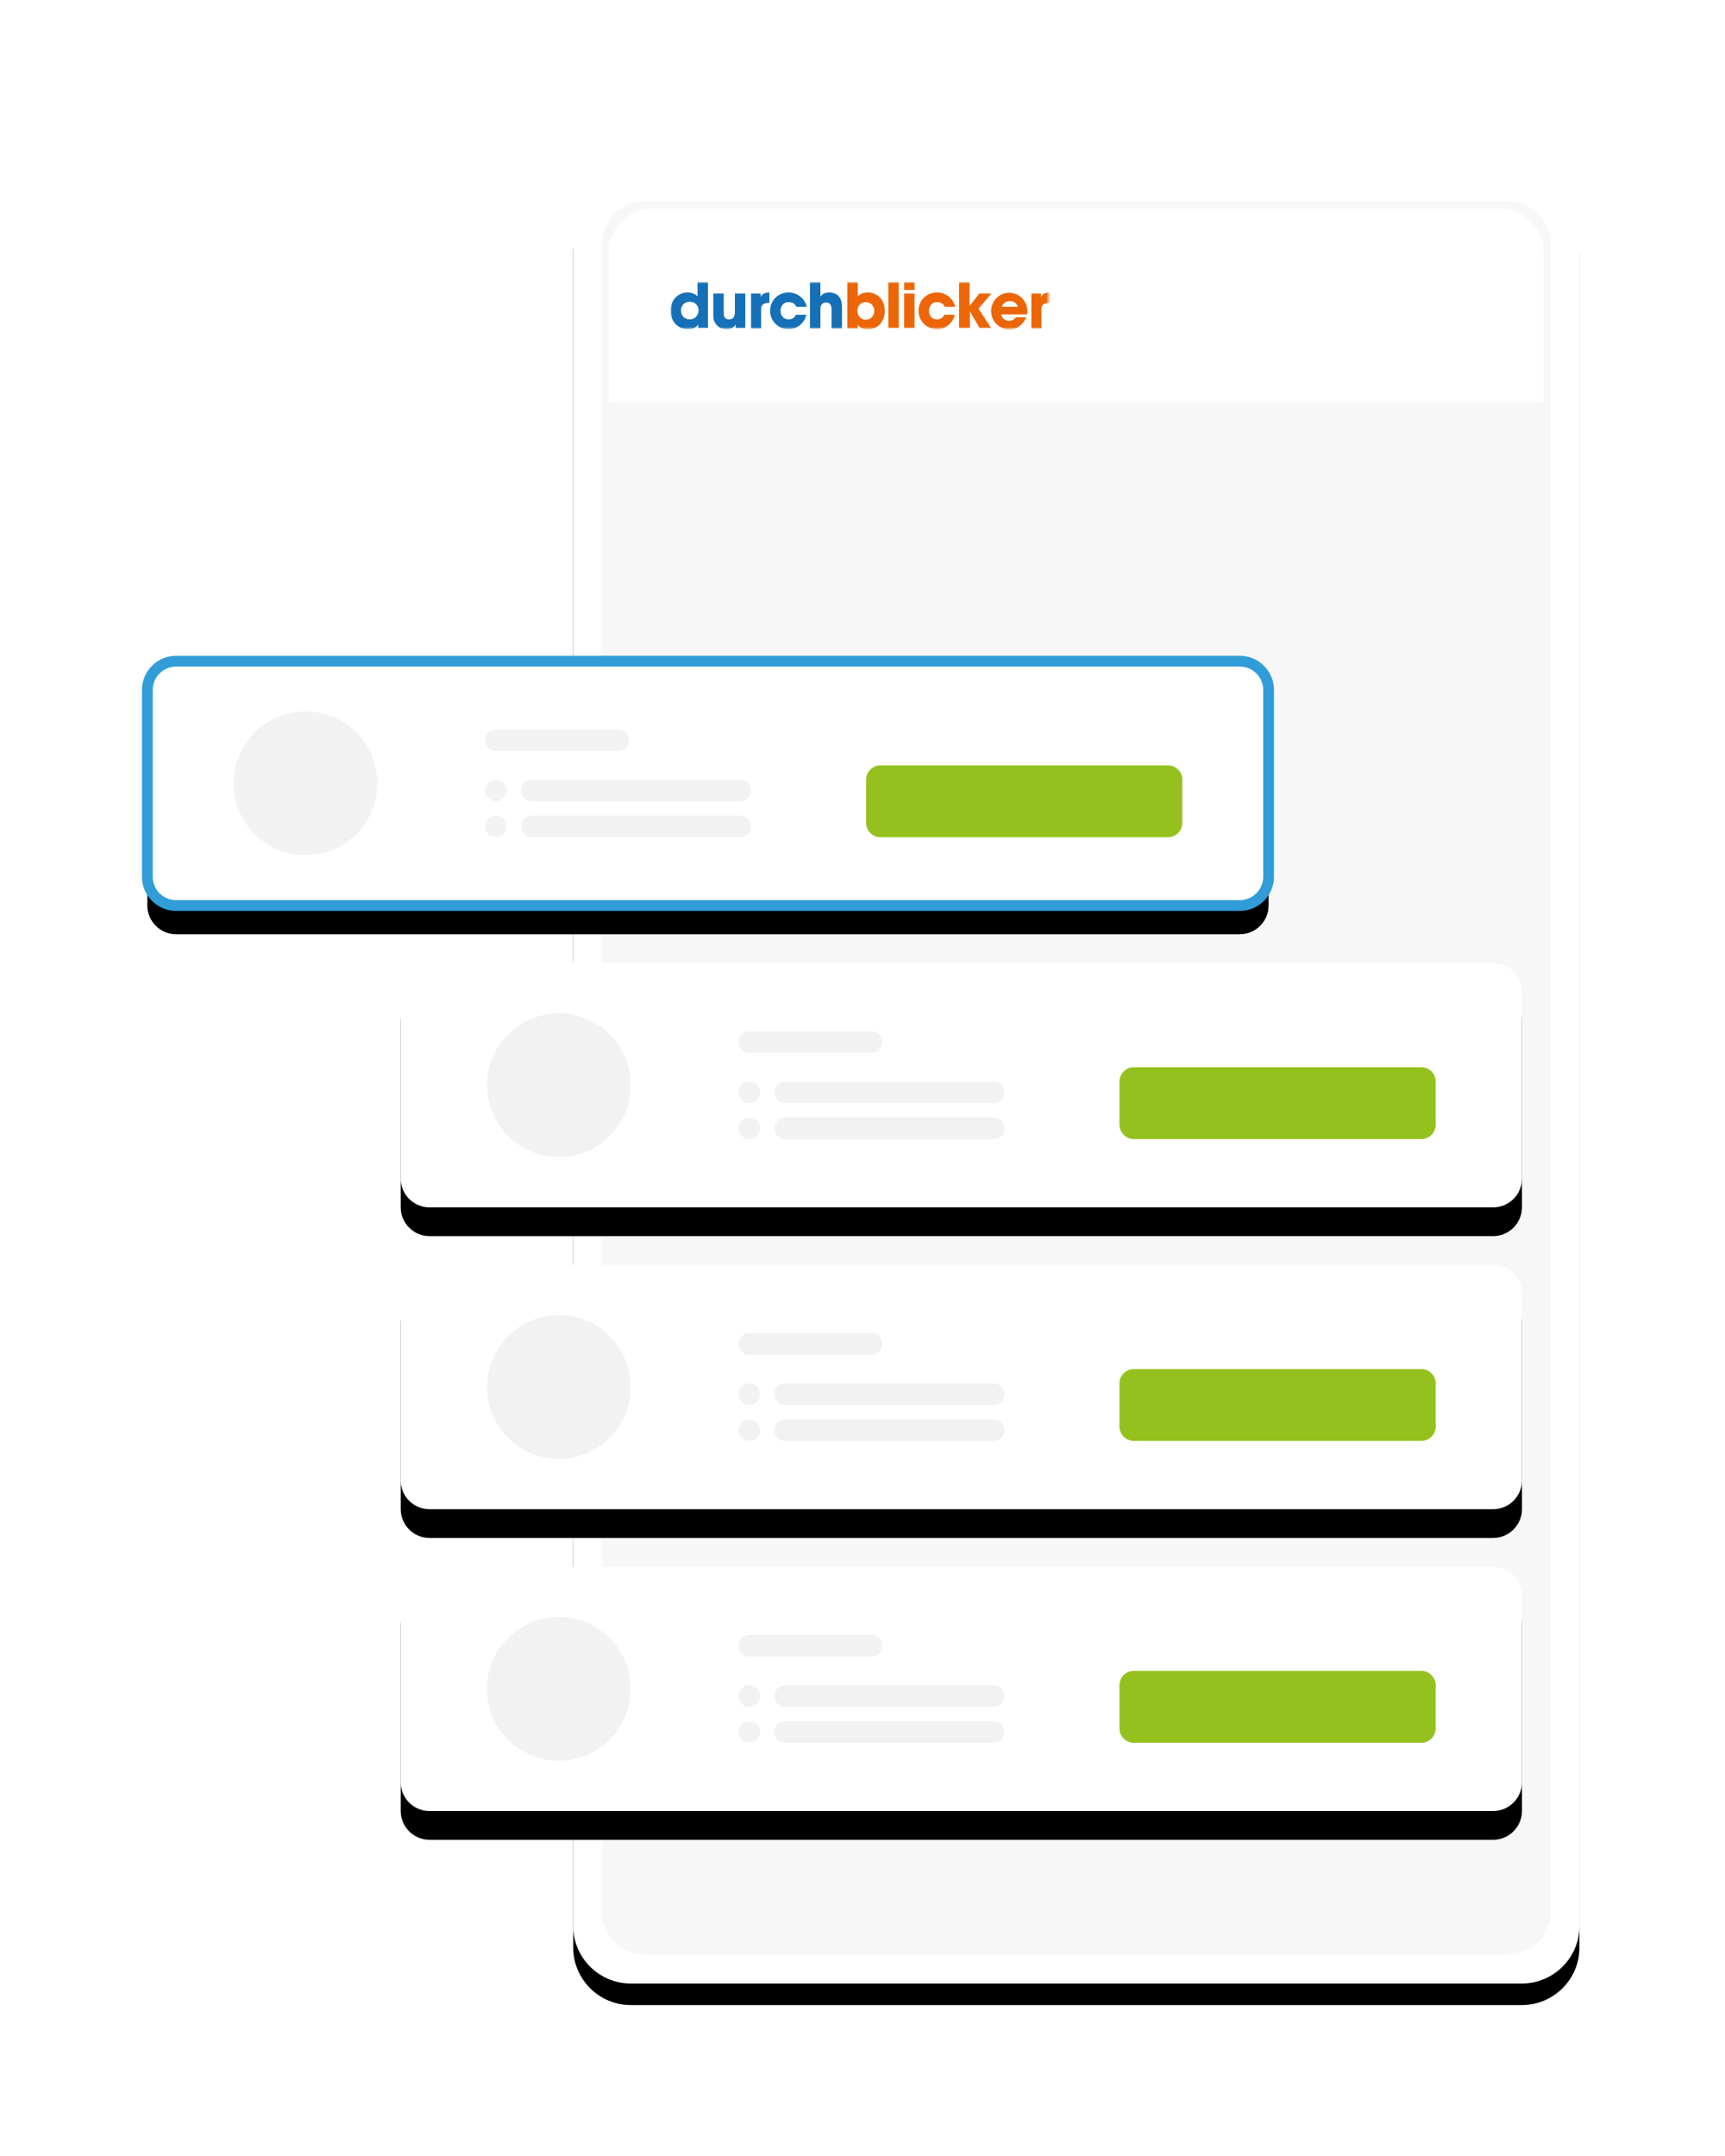
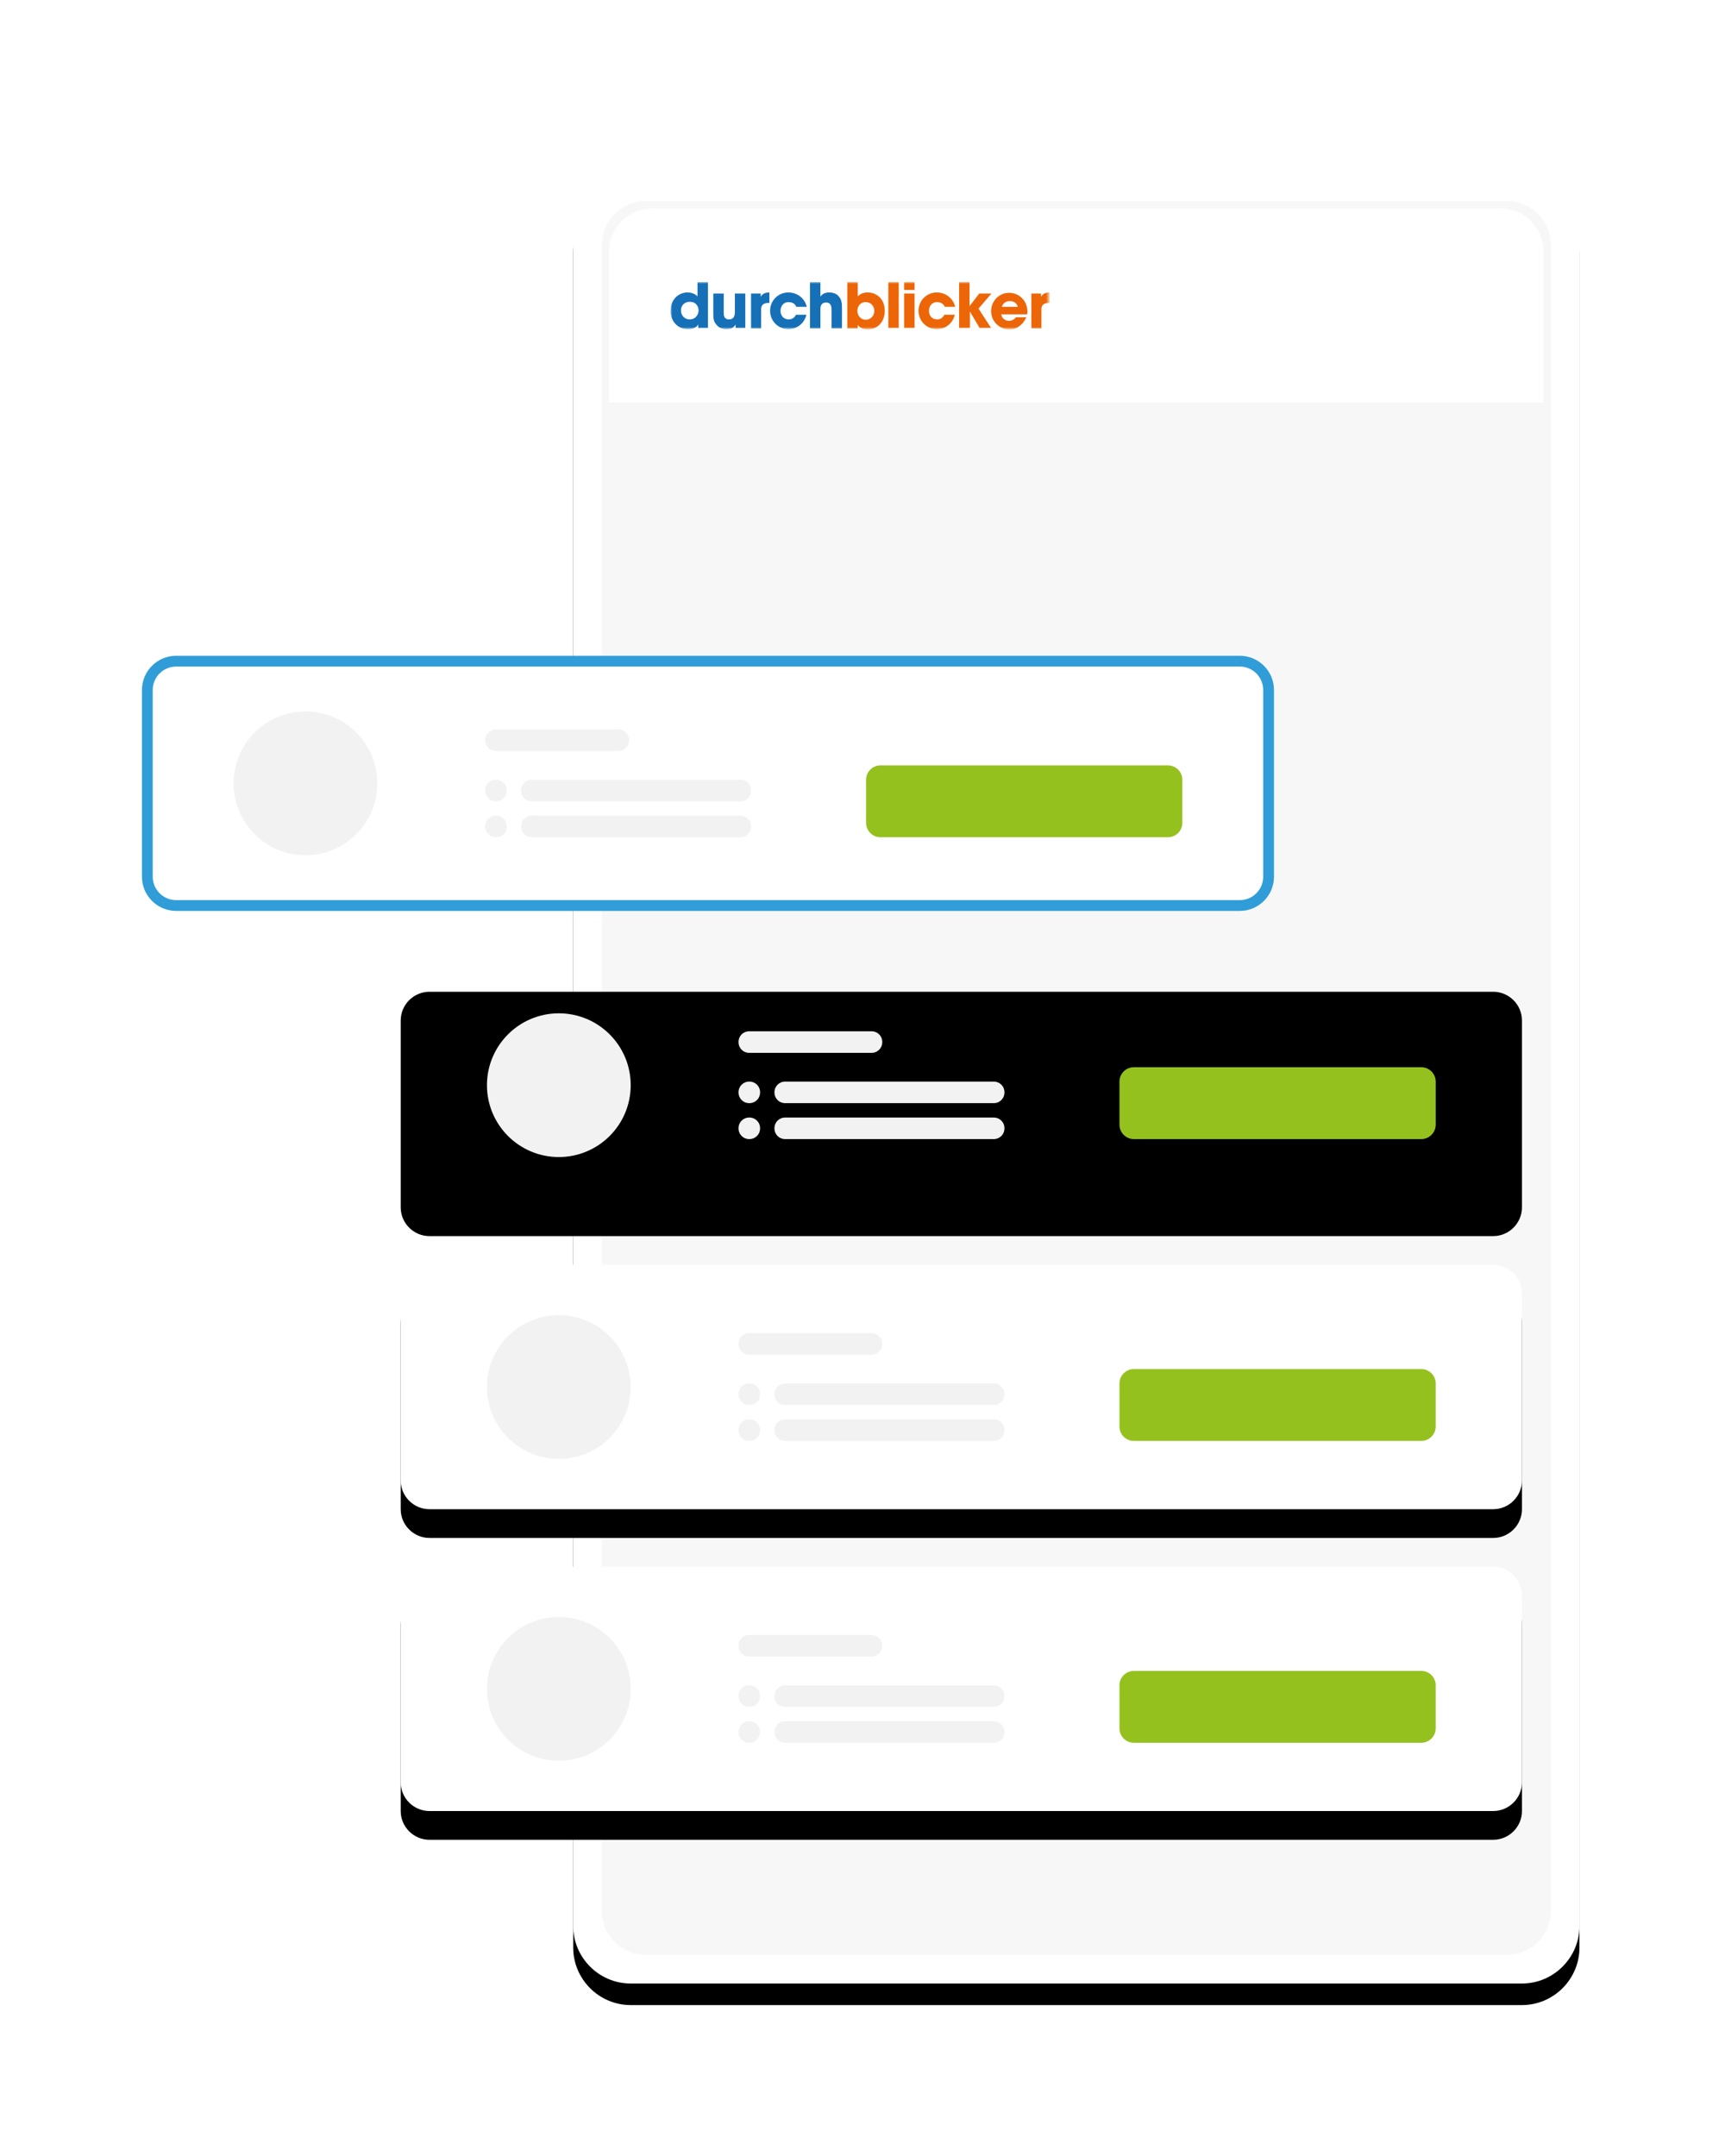
<svg xmlns="http://www.w3.org/2000/svg" width="480" height="600" version="1.1" id="Layer_1" x="0px" y="0px" viewBox="0 0 480 600" style="enable-background:new 0 0 480 600;" xml:space="preserve">
  <style type="text/css">
	.st0{filter:url(#Adobe_OpacityMaskFilter);}
	.st1{fill-rule:evenodd;clip-rule:evenodd;fill:#FFFFFF;}
	.st2{mask:url(#mask-2_1_);}
	.st3{filter:url(#filter-4);}
	.st4{fill-rule:evenodd;clip-rule:evenodd;}
	.st5{fill-rule:evenodd;clip-rule:evenodd;fill:#F7F7F7;}
	.st6{filter:url(#filter-6);}
	.st7{fill-rule:evenodd;clip-rule:evenodd;fill:#FFFFFF;stroke:#309DD8;stroke-width:3;}
	.st8{fill-rule:evenodd;clip-rule:evenodd;fill:#F2F2F2;}
	.st9{fill-rule:evenodd;clip-rule:evenodd;fill:#95C11F;}
	.st10{filter:url(#filter-8);}
	.st11{filter:url(#filter-10);}
	.st12{filter:url(#filter-12);}
	.st13{filter:url(#Adobe_OpacityMaskFilter_1_);}
	.st14{mask:url(#mask-14_1_);}
	.st15{fill:#1570B8;}
	.st16{fill:#EC6608;}
</style>
  <filter filterUnits="objectBoundingBox" height="200.0%" id="filter-8" width="121.8%" x="-10.9%" y="-38.2%">
    <feOffset dx="0" dy="8" in="SourceAlpha" result="shadowOffsetOuter1" />
    <feGaussianBlur in="shadowOffsetOuter1" result="shadowBlurOuter1" stdDeviation="10" />
    <feColorMatrix in="shadowBlurOuter1" type="matrix" values="0 0 0 0 0   0 0 0 0 0   0 0 0 0 0  0 0 0 0.1 0" />
  </filter>
  <filter filterUnits="objectBoundingBox" height="204.4%" id="filter-6" width="122.8%" x="-11.4%" y="-40.4%">
    <feMorphology in="SourceAlpha" operator="dilate" radius="1.5" result="shadowSpreadOuter1" />
    <feOffset dx="0" dy="8" in="shadowSpreadOuter1" result="shadowOffsetOuter1" />
    <feGaussianBlur in="shadowOffsetOuter1" result="shadowBlurOuter1" stdDeviation="10" />
    <feComposite in="shadowBlurOuter1" in2="SourceAlpha" operator="out" result="shadowBlurOuter1" />
    <feColorMatrix in="shadowBlurOuter1" type="matrix" values="0 0 0 0 0   0 0 0 0 0   0 0 0 0 0  0 0 0 0.1 0" />
  </filter>
  <filter filterUnits="objectBoundingBox" height="125.0%" id="filter-4" width="145.0%" x="-22.5%" y="-11.3%">
    <feOffset dx="0" dy="6" in="SourceAlpha" result="shadowOffsetOuter1" />
    <feGaussianBlur in="shadowOffsetOuter1" result="shadowBlurOuter1" stdDeviation="20" />
    <feColorMatrix in="shadowBlurOuter1" type="matrix" values="0 0 0 0 0   0 0 0 0 0   0 0 0 0 0  0 0 0 0.118 0">
		</feColorMatrix>
  </filter>
  <filter filterUnits="objectBoundingBox" height="200.0%" id="filter-12" width="121.8%" x="-10.9%" y="-38.2%">
    <feOffset dx="0" dy="8" in="SourceAlpha" result="shadowOffsetOuter1" />
    <feGaussianBlur in="shadowOffsetOuter1" result="shadowBlurOuter1" stdDeviation="10" />
    <feColorMatrix in="shadowBlurOuter1" type="matrix" values="0 0 0 0 0   0 0 0 0 0   0 0 0 0 0  0 0 0 0.1 0" />
  </filter>
  <filter filterUnits="objectBoundingBox" height="200.0%" id="filter-10" width="121.8%" x="-10.9%" y="-38.2%">
    <feOffset dx="0" dy="8" in="SourceAlpha" result="shadowOffsetOuter1" />
    <feGaussianBlur in="shadowOffsetOuter1" result="shadowBlurOuter1" stdDeviation="10" />
    <feColorMatrix in="shadowBlurOuter1" type="matrix" values="0 0 0 0 0   0 0 0 0 0   0 0 0 0 0  0 0 0 0.1 0" />
  </filter>
  <title>assets/illustrations/illu_device_comparisons</title>
  <desc>Created with Sketch.</desc>
  <g>
    <g id="bounds">
	</g>
    <defs>
      <filter id="Adobe_OpacityMaskFilter" filterUnits="userSpaceOnUse" x="5.4" y="-9" width="497.1" height="630">
        <feColorMatrix type="matrix" values="1 0 0 0 0  0 1 0 0 0  0 0 1 0 0  0 0 0 1 0" />
      </filter>
    </defs>
    <mask maskUnits="userSpaceOnUse" x="5.4" y="-9" width="497.1" height="630" id="mask-2_1_">
      <g class="st0">
        <rect id="path-1_1_" class="st1" width="480" height="600" />
      </g>
    </mask>
    <g id="Group" class="st2">
      <g transform="translate(41, 48)">
        <g id="Rectangle">
          <g class="st3">
            <path id="path-3_1_" class="st4" d="M134.5,0h248c8.8,0,16,7.2,16,16v472c0,8.8-7.2,16-16,16h-248c-8.8,0-16-7.2-16-16V16       C118.5,7.2,125.7,0,134.5,0z" />
          </g>
          <g>
            <path class="st1" d="M134.5,0h248c8.8,0,16,7.2,16,16v472c0,8.8-7.2,16-16,16h-248c-8.8,0-16-7.2-16-16V16       C118.5,7.2,125.7,0,134.5,0z" />
          </g>
        </g>
        <path class="st5" d="M138.5,8h240c6.6,0,12,5.4,12,12v464c0,6.6-5.4,12-12,12h-240c-6.6,0-12-5.4-12-12V20     C126.5,13.4,131.9,8,138.5,8z" />
        <g id="item" transform="translate(0, 136)">
          <g>
            <g class="st6">
-               <path id="path-5_1_" class="st4" d="M8,0h296c4.4,0,8,3.6,8,8v52c0,4.4-3.6,8-8,8H8c-4.4,0-8-3.6-8-8V8C0,3.6,3.6,0,8,0z" />
-             </g>
+               </g>
            <g>
              <path class="st7" d="M8,0h296c4.4,0,8,3.6,8,8v52c0,4.4-3.6,8-8,8H8c-4.4,0-8-3.6-8-8V8C0,3.6,3.6,0,8,0z" />
            </g>
          </g>
          <circle id="Oval" class="st8" cx="44" cy="34" r="20" />
          <path class="st8" d="M97,19h34c1.7,0,3,1.3,3,3l0,0c0,1.7-1.3,3-3,3H97c-1.7,0-3-1.3-3-3l0,0C94,20.3,95.3,19,97,19z" />
          <path class="st8" d="M97,33L97,33c1.7,0,3,1.3,3,3l0,0c0,1.7-1.3,3-3,3l0,0c-1.7,0-3-1.3-3-3l0,0C94,34.3,95.3,33,97,33z" />
          <path class="st8" d="M107,33h58c1.7,0,3,1.3,3,3l0,0c0,1.7-1.3,3-3,3h-58c-1.7,0-3-1.3-3-3l0,0C104,34.3,105.3,33,107,33z" />
          <path class="st8" d="M97,43L97,43c1.7,0,3,1.3,3,3l0,0c0,1.7-1.3,3-3,3l0,0c-1.7,0-3-1.3-3-3l0,0C94,44.3,95.3,43,97,43z" />
          <path class="st8" d="M107,43h58c1.7,0,3,1.3,3,3l0,0c0,1.7-1.3,3-3,3h-58c-1.7,0-3-1.3-3-3l0,0C104,44.3,105.3,43,107,43z" />
          <path class="st9" d="M204,29h80c2.2,0,4,1.8,4,4v12c0,2.2-1.8,4-4,4h-80c-2.2,0-4-1.8-4-4V33C200,30.8,201.8,29,204,29z" />
        </g>
        <g transform="translate(70.5, 220)">
          <g>
            <g class="st10">
              <path id="path-7_1_" class="st4" d="M8,0h296c4.4,0,8,3.6,8,8v52c0,4.4-3.6,8-8,8H8c-4.4,0-8-3.6-8-8V8C0,3.6,3.6,0,8,0z" />
            </g>
            <g>
-               <path class="st1" d="M8,0h296c4.4,0,8,3.6,8,8v52c0,4.4-3.6,8-8,8H8c-4.4,0-8-3.6-8-8V8C0,3.6,3.6,0,8,0z" />
-             </g>
+               </g>
          </g>
          <circle class="st8" cx="44" cy="34" r="20" />
          <path class="st8" d="M97,19h34c1.7,0,3,1.3,3,3l0,0c0,1.7-1.3,3-3,3H97c-1.7,0-3-1.3-3-3l0,0C94,20.3,95.3,19,97,19z" />
          <path class="st8" d="M97,33L97,33c1.7,0,3,1.3,3,3l0,0c0,1.7-1.3,3-3,3l0,0c-1.7,0-3-1.3-3-3l0,0C94,34.3,95.3,33,97,33z" />
          <path class="st8" d="M107,33h58c1.7,0,3,1.3,3,3l0,0c0,1.7-1.3,3-3,3h-58c-1.7,0-3-1.3-3-3l0,0C104,34.3,105.3,33,107,33z" />
          <path class="st8" d="M97,43L97,43c1.7,0,3,1.3,3,3l0,0c0,1.7-1.3,3-3,3l0,0c-1.7,0-3-1.3-3-3l0,0C94,44.3,95.3,43,97,43z" />
          <path class="st8" d="M107,43h58c1.7,0,3,1.3,3,3l0,0c0,1.7-1.3,3-3,3h-58c-1.7,0-3-1.3-3-3l0,0C104,44.3,105.3,43,107,43z" />
          <path class="st9" d="M204,29h80c2.2,0,4,1.8,4,4v12c0,2.2-1.8,4-4,4h-80c-2.2,0-4-1.8-4-4V33C200,30.8,201.8,29,204,29z" />
        </g>
        <g transform="translate(70.5, 304)">
          <g>
            <g class="st11">
              <path id="path-9_1_" class="st4" d="M8,0h296c4.4,0,8,3.6,8,8v52c0,4.4-3.6,8-8,8H8c-4.4,0-8-3.6-8-8V8C0,3.6,3.6,0,8,0z" />
            </g>
            <g>
              <path class="st1" d="M8,0h296c4.4,0,8,3.6,8,8v52c0,4.4-3.6,8-8,8H8c-4.4,0-8-3.6-8-8V8C0,3.6,3.6,0,8,0z" />
            </g>
          </g>
          <circle class="st8" cx="44" cy="34" r="20" />
          <path class="st8" d="M97,19h34c1.7,0,3,1.3,3,3l0,0c0,1.7-1.3,3-3,3H97c-1.7,0-3-1.3-3-3l0,0C94,20.3,95.3,19,97,19z" />
          <path class="st8" d="M97,33L97,33c1.7,0,3,1.3,3,3l0,0c0,1.7-1.3,3-3,3l0,0c-1.7,0-3-1.3-3-3l0,0C94,34.3,95.3,33,97,33z" />
          <path class="st8" d="M107,33h58c1.7,0,3,1.3,3,3l0,0c0,1.7-1.3,3-3,3h-58c-1.7,0-3-1.3-3-3l0,0C104,34.3,105.3,33,107,33z" />
          <path class="st8" d="M97,43L97,43c1.7,0,3,1.3,3,3l0,0c0,1.7-1.3,3-3,3l0,0c-1.7,0-3-1.3-3-3l0,0C94,44.3,95.3,43,97,43z" />
          <path class="st8" d="M107,43h58c1.7,0,3,1.3,3,3l0,0c0,1.7-1.3,3-3,3h-58c-1.7,0-3-1.3-3-3l0,0C104,44.3,105.3,43,107,43z" />
          <path class="st9" d="M204,29h80c2.2,0,4,1.8,4,4v12c0,2.2-1.8,4-4,4h-80c-2.2,0-4-1.8-4-4V33C200,30.8,201.8,29,204,29z" />
        </g>
        <g transform="translate(70.5, 388)">
          <g>
            <g class="st12">
              <path id="path-11_1_" class="st4" d="M8,0h296c4.4,0,8,3.6,8,8v52c0,4.4-3.6,8-8,8H8c-4.4,0-8-3.6-8-8V8C0,3.6,3.6,0,8,0z" />
            </g>
            <g>
              <path class="st1" d="M8,0h296c4.4,0,8,3.6,8,8v52c0,4.4-3.6,8-8,8H8c-4.4,0-8-3.6-8-8V8C0,3.6,3.6,0,8,0z" />
            </g>
          </g>
          <circle class="st8" cx="44" cy="34" r="20" />
          <path class="st8" d="M97,19h34c1.7,0,3,1.3,3,3l0,0c0,1.7-1.3,3-3,3H97c-1.7,0-3-1.3-3-3l0,0C94,20.3,95.3,19,97,19z" />
          <path class="st8" d="M97,33L97,33c1.7,0,3,1.3,3,3l0,0c0,1.7-1.3,3-3,3l0,0c-1.7,0-3-1.3-3-3l0,0C94,34.3,95.3,33,97,33z" />
          <path class="st8" d="M107,33h58c1.7,0,3,1.3,3,3l0,0c0,1.7-1.3,3-3,3h-58c-1.7,0-3-1.3-3-3l0,0C104,34.3,105.3,33,107,33z" />
          <path class="st8" d="M97,43L97,43c1.7,0,3,1.3,3,3l0,0c0,1.7-1.3,3-3,3l0,0c-1.7,0-3-1.3-3-3l0,0C94,44.3,95.3,43,97,43z" />
          <path class="st8" d="M107,43h58c1.7,0,3,1.3,3,3l0,0c0,1.7-1.3,3-3,3h-58c-1.7,0-3-1.3-3-3l0,0C104,44.3,105.3,43,107,43z" />
          <path class="st9" d="M204,29h80c2.2,0,4,1.8,4,4v12c0,2.2-1.8,4-4,4h-80c-2.2,0-4-1.8-4-4V33C200,30.8,201.8,29,204,29z" />
        </g>
        <path class="st1" d="M140.5,10h236c6.6,0,12,5.4,12,12v42l0,0h-260V22C128.5,15.4,133.9,10,140.5,10z" />
        <g transform="translate(145, 25)">
          <defs>
            <filter id="Adobe_OpacityMaskFilter_1_" filterUnits="userSpaceOnUse" x="0.6" y="5.5" width="105.5" height="13.1">
              <feColorMatrix type="matrix" values="1 0 0 0 0  0 1 0 0 0  0 0 1 0 0  0 0 0 1 0" />
            </filter>
          </defs>
          <mask maskUnits="userSpaceOnUse" x="0.6" y="5.5" width="105.5" height="13.1" id="mask-14_1_">
            <g class="st13">
              <rect id="path-13_1_" y="5" class="st1" width="108" height="24" />
            </g>
          </mask>
          <g id="original" class="st14">
            <g id="durchblicker" transform="translate(0.587, 0.49)">
              <path id="durch" class="st15" d="M10.4,5v12.8H7.7v-1h0c-0.2,0.4-0.9,1.3-2.9,1.3C1.9,18.1,0,15.8,0,13c0-3.2,2.3-5.1,4.7-5.1        c1.7,0,2.5,0.8,2.8,1.1V5H10.4z M2.9,12.9c0,1.5,1.1,2.5,2.4,2.5c1.8,0,2.5-1.5,2.5-2.5c0-1.2-0.8-2.4-2.4-2.4        C3.6,10.5,2.9,11.8,2.9,12.9z M20.8,8.2v9.6h-2.7v-1h0c-0.6,1.2-1.8,1.3-2.5,1.3c-0.6,0-2-0.1-2.8-1.2c-0.8-0.9-0.9-1.6-0.9-3        V8.2h2.9v5.3c0,0.7,0,1.9,1.5,1.9c0.8,0,1.6-0.4,1.6-2V8.2H20.8z M22.4,17.8V8.2h2.7v1h0c0.2-0.5,0.7-1.3,2.4-1.3v2.9        c-1.3,0-2.3,0.3-2.3,1.8v5.3H22.4z M34.9,14.1h2.9c-0.5,2.2-2.4,4-5,4c-2.9,0-5.1-2.3-5.1-5.1c0-2.8,2.2-5.1,5.1-5.1        c2.5,0,4.6,1.7,5.1,4h-2.9c-0.3-0.7-0.9-1.3-2.1-1.3c-1.4-0.1-2.3,1.1-2.3,2.4c0,1.4,0.9,2.4,2.3,2.4        C34,15.4,34.6,14.7,34.9,14.1z M38.8,17.8V5h2.9v4.1h0c0.5-0.9,1.5-1.2,2.5-1.2c0.9,0,2,0.3,2.6,1.1c0.8,0.9,0.9,1.8,0.9,3.5        v5.4h-2.9v-5.2c0-0.5,0-2-1.5-2c-1.6,0-1.6,1.4-1.6,1.9v5.3H38.8z" />
              <path id="blicker" class="st16" d="M49.2,17.8V5h2.9v4c1-1.1,2.4-1.1,2.8-1.1c2,0,4.7,1.4,4.7,5.1c0,3.5-2.4,5.2-4.8,5.2        c-1.3,0-2.4-0.7-2.7-1.3h0v1H49.2z M52,13c0,1.3,0.9,2.5,2.3,2.5c1.5,0,2.4-1.2,2.4-2.5c0-1.2-0.9-2.4-2.3-2.4        C52.8,10.5,52,11.8,52,13z M60.6,17.8V5h2.9v12.8H60.6z M67.9,8.2v9.6H65V8.2H67.9z M67.9,5v2.2H65V5H67.9z M76.2,14.1h2.9        c-0.5,2.2-2.4,4-5,4c-2.9,0-5.1-2.3-5.1-5.1c0-2.8,2.2-5.1,5.1-5.1c2.5,0,4.6,1.7,5.1,4h-2.9c-0.3-0.7-0.9-1.3-2.1-1.3        c-1.4-0.1-2.3,1.1-2.3,2.4c0,1.4,0.9,2.4,2.3,2.4C75.3,15.4,75.9,14.7,76.2,14.1z M80.3,17.8V5h2.9v6.7h0l2.7-3.5h3.4        l-3.6,4.2l3.5,5.4h-3.2l-2.7-4.6h0v4.6H80.3z M96.1,14.8h2.9c-0.5,1.1-1.1,1.9-2,2.5c-0.8,0.6-1.7,0.9-2.7,0.9        c-2.7,0-5.1-2.2-5.1-5.1c0-2.7,2.1-5.1,5-5.1c2.9,0,5.1,2.3,5.1,5.2c0,0.4,0,0.5-0.1,0.8h-7.2c0.2,1.1,1.1,1.8,2.2,1.8        C95.3,15.7,95.7,15.3,96.1,14.8z M92.2,11.9h4.4c-0.1-0.6-0.7-1.6-2.2-1.6S92.3,11.4,92.2,11.9z M100.4,17.8V8.2h2.7v1h0        c0.2-0.5,0.7-1.3,2.4-1.3v2.9c-1.3,0-2.3,0.3-2.3,1.8v5.3H100.4z" />
            </g>
          </g>
        </g>
      </g>
    </g>
  </g>
</svg>